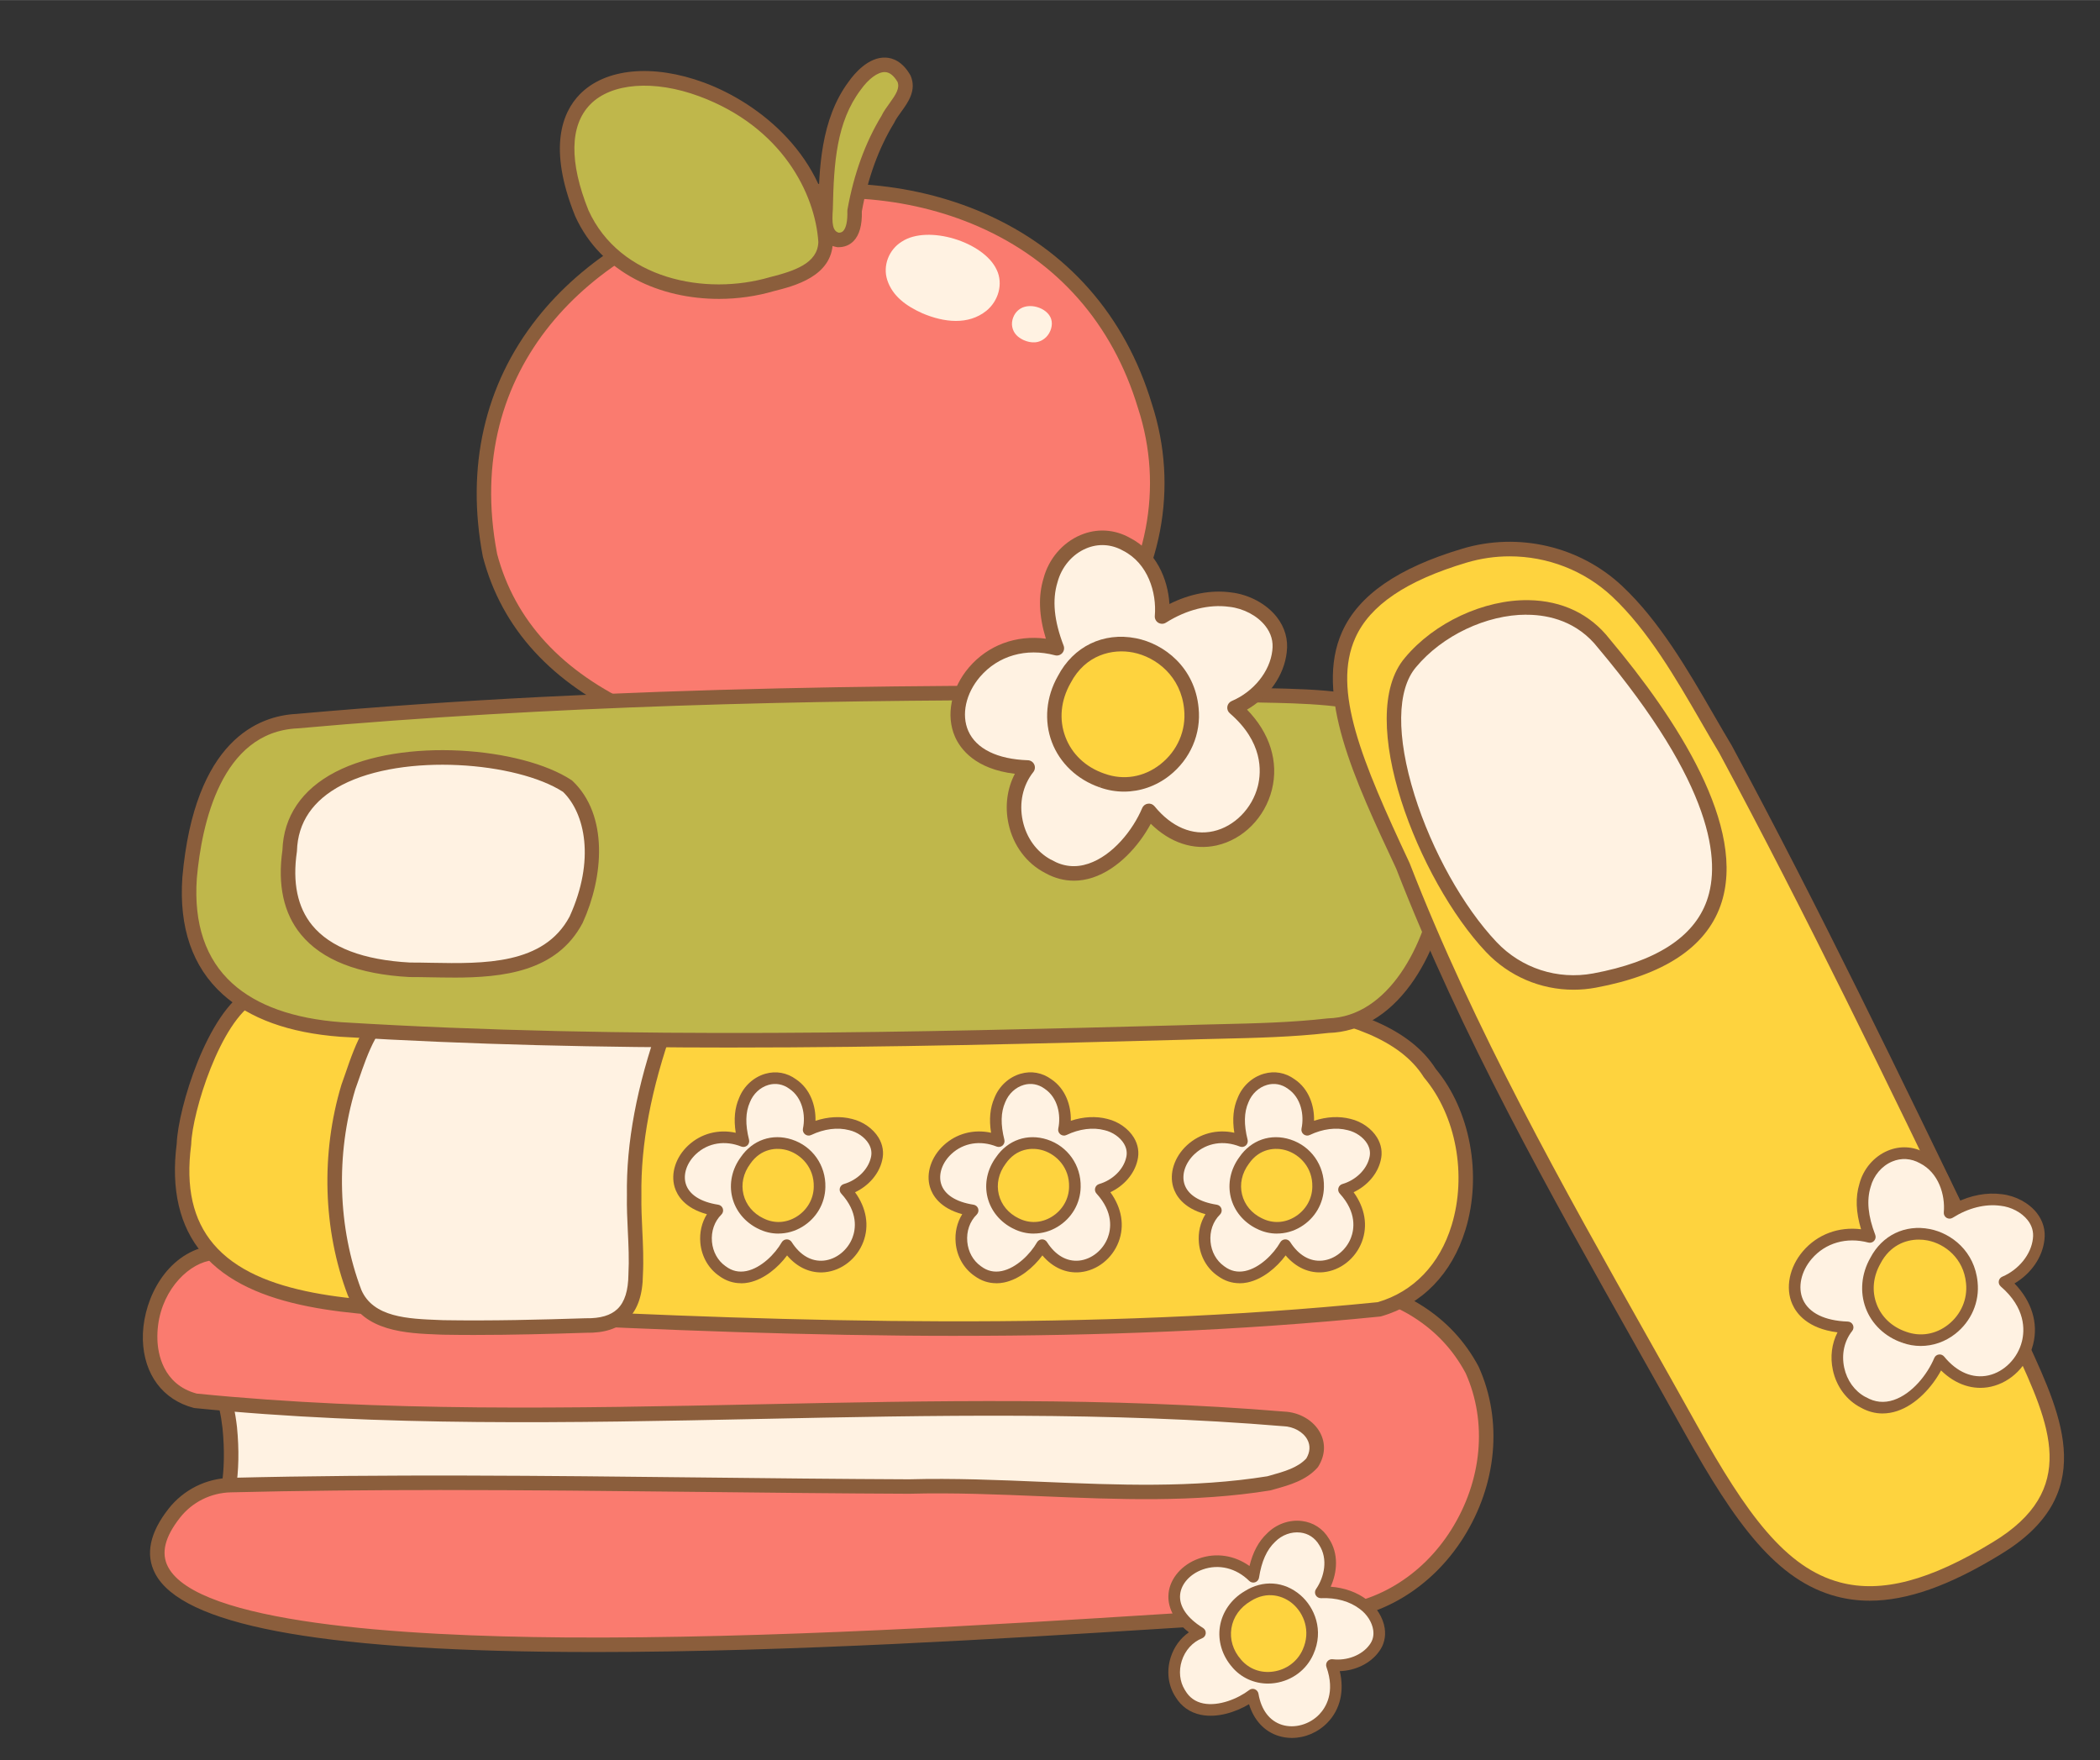
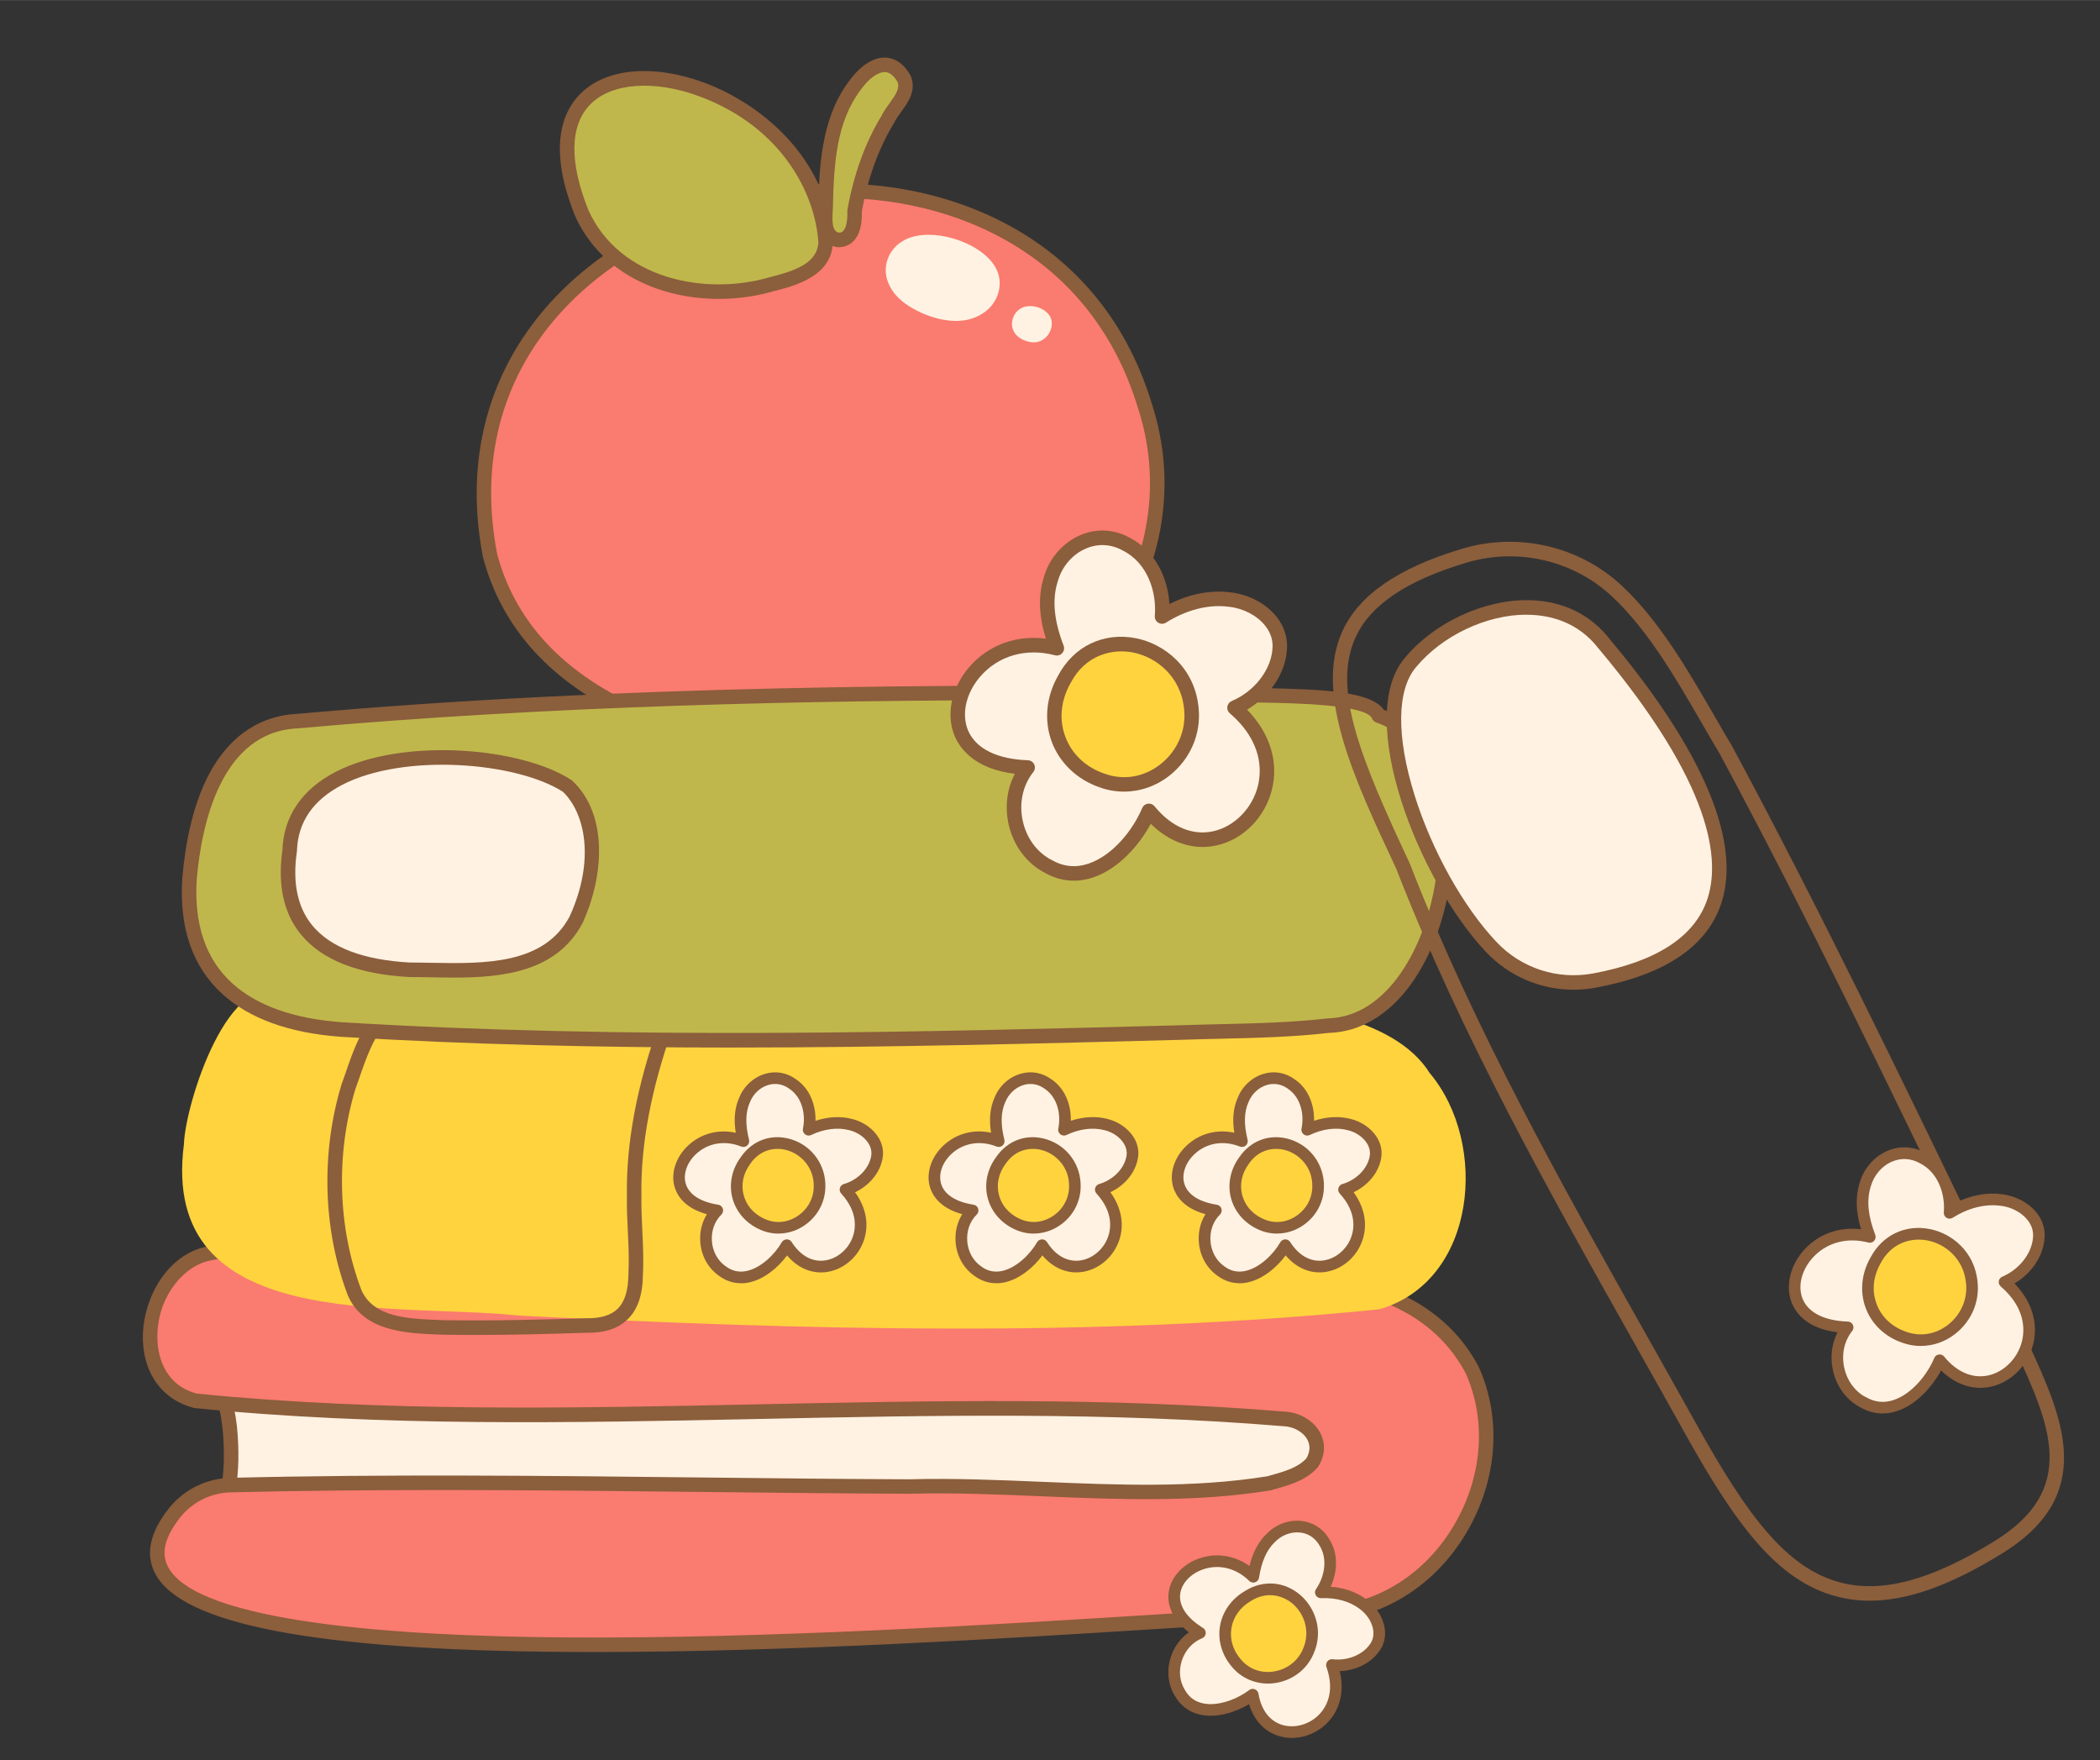
<svg xmlns="http://www.w3.org/2000/svg" data-name="Layer 2" height="606" preserveAspectRatio="xMidYMid meet" version="1.0" viewBox="-49.2 -19.8 723.3 606.2" width="723" zoomAndPan="magnify">
  <rect x="-49.2" y="-19.8" width="723.3" height="606.2" fill="#333333" stroke="none" />
  <g data-name="Layer 1">
    <g>
      <g>
        <g id="change1_2">
          <path d="M345.14,120c20.49,62.84-36.37,125.75-100.16,120.9-48.19-.59-111.58-16.76-125.43-69.52C94.27,39.12,307.45-5.09,345.14,120Z" fill="#fa7b6f" />
        </g>
        <g id="change2_6">
          <path d="M251.73,243.65c-2.29,0-4.57-.08-6.85-.26-28.22-.36-55.39-5.83-76.52-15.42-27.52-12.49-44.75-31.31-51.22-55.96-.01-.05-.03-.11-.04-.17-5.88-30.75.57-59.12,18.65-82.03,15.99-20.26,40.4-35.25,68.74-42.21,29.53-7.25,59.82-5.11,85.28,6.02,28.61,12.5,48.58,35.2,57.76,65.63,9.39,28.85,3.47,59.79-16.26,84.91-19.45,24.76-49.42,39.49-79.54,39.49ZM121.99,170.82c6.08,23.08,22.38,40.77,48.43,52.59,20.53,9.32,47.02,14.63,74.59,14.97.05,0,.11,0,.16,0,2.19.17,4.38.25,6.57.25,28.61,0,57.09-14.02,75.6-37.58,18.69-23.79,24.31-53.06,15.43-80.3,0-.02-.01-.04-.02-.05-8.74-29-27.75-50.62-54.98-62.52-24.47-10.69-53.62-12.73-82.09-5.74-50.52,12.41-95.98,53.82-83.68,118.37Z" fill="#8b5e3c" />
        </g>
      </g>
      <g>
        <g id="change3_5">
          <path d="M384.26,461.31c17.61,1.78,37.4,14.19,19.9,31.66-13.07,10.56-31.6,8.36-47.4,9.23-106.75,6.48-213.48-.28-320.23,5.7-7.97-.64-9.19-8.64-7.02-14.96,1.11-6.98,1.1-14.06.42-21.08-.5-4.38-1.35-8.72-2.87-12.87-3.17-13.88,12.94-13.76,14.93-1.26,113.1,7.95,228.64-9.41,342.27,3.58Z" fill="#fff2e2" />
        </g>
        <g id="change2_3">
          <path d="M36.54,510.39c-.07,0-.13,0-.2,0-3.63-.29-6.5-1.9-8.3-4.63-2.25-3.44-2.61-8.44-.96-13.41.97-6.23,1.09-12.85.37-20.24-.53-4.69-1.43-8.71-2.73-12.25-.04-.1-.07-.2-.09-.3-1.53-6.68.95-10.07,2.55-11.5,2.38-2.11,5.77-2.66,9.07-1.48,3.75,1.34,6.56,4.56,7.77,8.79,50.69,3.44,102.79,1.82,153.2.25,61.52-1.91,125.14-3.89,187.3,3.21,15.99,1.62,25.64,9.37,28.12,16.34,1.54,4.33,1.63,11.25-6.72,19.58-.06.06-.13.12-.2.18-11.19,9.05-25.56,9.28-39.45,9.51-3.27.05-6.36.1-9.39.27-54.47,3.31-109.82,3.17-163.35,3.03-51.42-.13-104.6-.26-156.87,2.66-.05,0-.09,0-.14,0ZM29.47,458.29c1.41,3.88,2.37,8.23,2.95,13.29.78,7.93.63,15.04-.43,21.75-.02.14-.06.28-.1.42-1.2,3.48-1.06,7.12.34,9.26.92,1.4,2.34,2.18,4.35,2.38,52.36-2.93,105.54-2.79,156.98-2.66,53.45.13,108.73.27,163.05-3.02,3.14-.17,6.42-.23,9.59-.28,13-.21,26.44-.43,36.29-8.32,5.14-5.17,6.98-9.97,5.45-14.27-2.57-7.23-13.99-12.03-23.93-13.04-.01,0-.02,0-.03,0-61.8-7.06-125.24-5.09-186.6-3.18-51.15,1.59-104.03,3.23-155.56-.39-1.16-.08-2.11-.95-2.29-2.1-.54-3.37-2.39-5.93-4.95-6.84-1.56-.56-3.08-.37-4.07.51-1.31,1.16-1.68,3.52-1.03,6.5Z" fill="#8b5e3c" />
        </g>
      </g>
      <g>
        <g id="change1_1">
          <path d="M457.85,451.97c16.27,36.17-10.8,82.97-51.26,83.93-33.3-2.14-455.8,41.97-395.8-34.56,4.69-5.99,11.84-9.53,19.44-9.72,77.53-1.9,155.88.18,233.63.5,41.53-1.12,83.1,5.51,123.96-1.1,5.26-1.5,11.11-2.83,14.88-7.07,4.71-7.55-1.79-14.85-9.82-15.12-124.41-10.41-250.93,6.19-374.81-6.24-23.9-6.25-18.1-43.43,2.42-50.17,6.92-2.08,14.27-1.59,21.4-2.29,5.36-.73,11.93,4.74,8.28,10.13,100.83,6.74,202.36,3.28,303.27-1.04,35.78-.78,84.88-3.85,104.4,32.74Z" fill="#fa7b6f" />
        </g>
        <g id="change2_1">
          <path d="M155.41,549.12c-3.37,0-6.71-.01-10.04-.04-85.74-.63-131.9-9.45-141.11-26.96-3.45-6.55-1.9-14.06,4.58-22.33,5.16-6.58,12.94-10.47,21.35-10.67,53.79-1.32,108.81-.71,162.03-.12,23.51.26,47.83.53,71.67.63,15.36-.42,31,.24,46.13.88,25.48,1.07,51.82,2.18,77.28-1.92l1.25-.35c4.52-1.27,9.2-2.57,12.17-5.78,1.32-2.22,1.46-4.46.38-6.48-1.41-2.65-4.74-4.52-8.28-4.64-.04,0-.08,0-.12,0-59.84-5.01-121.23-3.73-180.59-2.49-63.88,1.33-129.94,2.7-194.25-3.75-.13-.01-.26-.04-.38-.07C6.9,462.25.38,453.53.01,441.69c-.37-12.08,6.41-27.27,19.71-31.64,5.08-1.52,10.23-1.76,15.21-1.98,2.22-.1,4.52-.2,6.72-.42,4.03-.55,8.62,1.6,10.82,5.13,1.03,1.66,1.43,3.45,1.21,5.21,99.27,6.42,198.4,3.07,299.67-1.26,1.78-.04,3.53-.08,5.31-.13,34.65-.84,82.09-2,101.4,34.19.03.05.05.1.07.15,8.28,18.41,6.31,40.38-5.28,58.77-11.03,17.51-29.05,28.23-48.19,28.68-.07,0-.15,0-.22,0-6.32-.41-27.49.93-56.8,2.77-50.94,3.2-126.68,7.96-194.23,7.96ZM101.65,493.33c-23.86,0-47.73.21-71.35.79-6.91.17-13.3,3.36-17.53,8.76-5.23,6.67-6.57,12.21-4.09,16.92,10.16,19.32,79.96,23.87,136.72,24.29,69.81.52,150.52-4.56,203.92-7.92,29.33-1.84,50.56-3.18,57.32-2.77,17.43-.45,33.86-10.29,43.98-26.35,10.68-16.95,12.54-37.12,4.99-53.98-17.88-33.4-61.65-32.33-96.82-31.47-1.79.04-3.54.09-5.27.12-102.49,4.38-202.86,7.76-303.49,1.03-.89-.06-1.69-.59-2.08-1.4-.39-.8-.33-1.76.17-2.5.79-1.17.83-2.3.11-3.45-1.14-1.84-3.83-3.11-5.98-2.81-2.43.24-4.79.35-7.08.45-4.89.22-9.52.43-13.94,1.76-8.15,2.68-16.64,12.97-16.21,26.72.14,4.54,1.74,15.4,13.52,18.59,63.95,6.4,129.78,5.03,193.45,3.7,59.48-1.24,120.97-2.52,181.06,2.5,5.32.2,10.2,3.06,12.45,7.29,1.96,3.69,1.73,7.83-.66,11.66-.07.12-.16.23-.25.34-3.93,4.41-9.65,6.01-14.69,7.42l-1.37.39c-.09.03-.19.05-.29.06-26.01,4.21-52.66,3.09-78.43,2.01-15.04-.63-30.6-1.28-45.86-.87-23.94-.1-48.26-.37-71.78-.63-29.78-.33-60.13-.66-90.5-.66Z" fill="#8b5e3c" />
        </g>
      </g>
      <g>
        <g id="change4_2">
          <path d="M443.28,349.78c20.33,24.2,16.24,71.67-17.47,81.32-97.97,9.88-198.01,7.09-296.24,2.16-42.94-4.65-123.93,6.41-115.42-59.06.46-13.97,15.79-62.43,34.89-51,67.92-11.04,137.87-4.74,206.19-2.56,46.63,9.04,163.12-10.72,188.04,29.14Z" fill="#fed33e" />
        </g>
        <g id="change2_8">
-           <path d="M280.71,440.23c-51.33,0-102.17-2.01-151.26-4.48-.05,0-.1,0-.14-.01-7.5-.81-16.21-1.14-25.44-1.49-31.18-1.18-66.52-2.51-83.37-22.43-7.89-9.33-10.86-22.06-8.83-37.83.46-12.12,10.52-45.38,24.92-53.23,4.26-2.32,8.72-2.38,12.93-.17,54.99-8.81,111.79-6.36,166.72-3.99,12.84.55,26.12,1.13,39.09,1.54.13,0,.27.02.4.04,14.9,2.89,37.55,2.79,61.52,2.68,51.75-.24,110.39-.5,128.07,27.44,11.89,14.27,16.01,36.47,10.25,55.32-4.66,15.24-14.98,25.85-29.06,29.88-.14.04-.29.07-.44.08-48.19,4.86-97,6.64-145.36,6.64ZM129.77,430.76c95.06,4.78,196.64,7.83,295.57-2.13,12.29-3.59,21.32-12.99,25.44-26.47,5.31-17.35,1.52-37.76-9.41-50.78-.07-.09-.14-.18-.21-.28-16.09-25.73-73.37-25.47-123.9-25.24-24.13.11-46.91.21-62.3-2.73-12.94-.41-26.16-.98-38.95-1.54-54.97-2.37-111.81-4.83-166.56,4.07-.58.09-1.18-.02-1.69-.32-2.97-1.78-5.77-1.84-8.79-.19-12.19,6.65-21.95,37.9-22.32,49.13,0,.08,0,.16-.02.24-1.9,14.58.62,25.73,7.68,34.08,15.42,18.24,49.59,19.53,79.74,20.67,9.29.35,18.06.68,25.72,1.51Z" fill="#8b5e3c" />
-         </g>
+           </g>
      </g>
      <g>
        <g id="change3_1">
-           <path d="M159.74,322.49c8.15-1.2,21.63-.51,20.6,10.34-6.76,19.03-11.44,38.79-11.13,59.06-.17,9.06,1,18.11.51,27.16-.11,11.37-4.81,17.84-17.22,17.62-16.36.53-32.76.93-49.13.66-10.98-.45-25.55-.49-30.47-12.02-8.49-22.36-9.01-48.02-2.11-70.87,2.79-7.33,8.12-28.01,18.42-26.02,5.07-3.78,12.62-1.66,18.65-2.45,7.34-.22,14.67-.48,22-.87-.25.02-.51.03-.76.04,10.25-.52,20.42-1.65,30.63-2.65Z" fill="#fff2e2" />
-         </g>
+           </g>
        <g id="change2_18">
          <path d="M114.24,439.92c-3.62,0-7.26-.03-10.9-.09l-1.52-.06c-10.92-.42-25.88-1-31.21-13.48-.01-.03-.03-.06-.04-.09-8.52-22.43-9.3-48.85-2.16-72.48.02-.06.04-.11.06-.17.37-.97.79-2.21,1.28-3.64,3.23-9.43,8.53-25.01,18.86-24.11,3.94-2.43,8.73-2.3,13-2.19,2.13.06,4.14.11,5.93-.13.08-.01.17-.02.25-.02,8.55-.25,15.52-.53,21.94-.87.05,0,.1,0,.14,0,8.05-.44,16.2-1.26,24.09-2.04,1.82-.18,3.65-.37,5.47-.54,3.38-.49,14.51-1.61,20.23,3.81,2.43,2.31,3.53,5.5,3.17,9.25-.02.2-.06.41-.13.6-7.66,21.57-11.25,40.6-10.98,58.19-.07,4.05.12,8.13.31,12.07.24,4.97.48,10.1.21,15.21-.08,6.99-1.79,12.02-5.25,15.38-3.33,3.24-8.05,4.77-14.45,4.65-12.25.4-25.19.75-38.29.75ZM75.24,424.37c4.1,9.53,16.15,9.99,26.78,10.4l1.47.06c16.63.27,33.36-.16,48.95-.66.04,0,.09,0,.13,0,5.03.08,8.6-.97,10.94-3.24,2.46-2.39,3.68-6.29,3.74-11.9,0-.04,0-.07,0-.11.26-4.88.03-9.9-.21-14.76-.19-4.02-.39-8.18-.31-12.31-.28-18.02,3.37-37.53,11.16-59.54.14-2.08-.41-3.67-1.66-4.85-3.27-3.1-10.72-3.28-16.11-2.48-.04,0-.08.01-.12.02-1.84.18-3.68.36-5.52.55-8.24.82-16.76,1.68-25.22,2.11-.05,0-.1,0-.15,0-6.18.31-12.89.58-21.02.82-2.14.27-4.4.21-6.58.15-4.15-.11-8.07-.21-10.77,1.81-.56.42-1.28.58-1.97.45-6.74-1.29-11.64,12.99-14.27,20.67-.49,1.43-.92,2.67-1.31,3.71-6.8,22.56-6.05,47.74,2.06,69.12Z" fill="#8b5e3c" />
        </g>
      </g>
      <g>
        <g id="change5_3">
          <path d="M425.67,226.66c39.28,13.07,25.06,105.66-17.38,106.75-16.72,1.92-33.59,1.78-50.39,2.35-96.54,2.55-193.28,4.87-289.74-1.04-32.07-2.4-54.48-17.43-52.05-52.25,1.99-22.3,10.09-52.62,36.96-53.94,106.36-9.51,213.34-10.44,320.06-9.4,10.33,1.3,48.98-1.06,52.54,7.53Z" fill="#bfb74b" />
        </g>
        <g id="change2_13">
          <path d="M203.2,340.94c-44.61,0-90.1-.96-135.2-3.72-17.61-1.32-31.22-6.23-40.49-14.61-10.44-9.43-15.11-22.99-13.9-40.31,4.22-47.42,26.4-55.61,39.28-56.26,111.36-9.96,224.38-10.34,320.26-9.41.1,0,.19,0,.29.02,2.6.33,7.3.41,12.73.51,20.71.38,37.01,1.2,41.22,7.45,9.36,3.46,16.38,11.36,20.34,22.91,3.57,10.4,4.45,23.37,2.49,36.51-2.01,13.49-6.82,26-13.55,35.23-7.71,10.57-17.46,16.32-28.22,16.64-12.5,1.43-25.23,1.72-37.55,2.01-4.24.1-8.63.2-12.93.35-48.8,1.29-101.15,2.67-154.79,2.67ZM309.84,221.29c-80.46,0-169.03,1.9-256.55,9.73-.03,0-.07,0-.1,0-26.21,1.29-32.93,32.92-34.6,51.66-1.09,15.66,3.03,27.86,12.27,36.2,8.43,7.61,21.03,12.1,37.47,13.33,99.06,6.07,200.23,3.4,289.49,1.04,4.31-.15,8.71-.25,12.97-.35,12.24-.28,24.9-.58,37.2-1.99.07,0,.15-.01.22-.02,20.67-.53,33.7-25.05,37.06-47.61,4.65-31.25-6.89-49.78-20.4-54.27-.69-.23-1.24-.74-1.52-1.41-1.99-4.8-26.72-5.26-37.28-5.45-5.48-.1-10.23-.19-13.12-.53-20.33-.2-41.44-.34-63.12-.34Z" fill="#8b5e3c" />
        </g>
      </g>
      <g>
        <g id="change5_1">
          <path d="M235.16,63.47c-.2,9.63-10.64,12.58-18.42,14.54-24.13,7.1-54.48.05-65.56-24.44C121.7-19.76,231.25,1.61,235.16,63.47Z" fill="#bfb74b" />
        </g>
        <g id="change2_4">
          <path d="M198.41,83.11c-19.96,0-40.52-8.65-49.51-28.51-.01-.03-.03-.07-.04-.1-9.44-23.48-4.33-35.7,1.61-41.81,8.78-9.03,25.2-10.59,42.86-4.06,19.3,7.14,42.49,25.74,44.32,54.68,0,.07,0,.14,0,.21-.24,11.87-13.29,15.15-20.31,16.91-5.96,1.75-12.42,2.68-18.94,2.68ZM153.48,52.59c10.78,23.73,40.27,29.58,62.56,23.02,8.34-2.1,16.4-4.74,16.62-12.09-1.09-16.58-12.49-39.64-41.06-50.2-15.53-5.74-30.27-4.62-37.54,2.86-7.03,7.23-7.23,19.82-.58,36.41Z" fill="#8b5e3c" />
        </g>
      </g>
      <g>
        <g id="change5_2">
          <path d="M239.5,62.82c-5.09-.87-4.63-6.92-4.34-10.84.31-14.49.99-30.26,10.03-42.29,4.51-6.36,11.93-11.19,16.98-2.39,2.19,5.27-3.52,9.56-5.58,13.96-5.87,9.62-9.49,20.49-11.46,31.55.14,3.95-.44,10.08-5.63,10.01Z" fill="#bfb74b" />
        </g>
        <g id="change2_9">
          <path d="M239.59,65.32s-.08,0-.12,0c-.13,0-.26-.01-.39-.04-7.3-1.25-6.71-9.45-6.42-13.43.27-12.9.66-30.54,10.53-43.67,1.78-2.52,6.68-8.47,12.71-8.17,2.33.11,5.69,1.25,8.44,6.04.05.09.1.19.14.28,2.07,4.97-.91,9.09-3.31,12.4-.92,1.27-1.79,2.47-2.31,3.58-.04.08-.08.16-.13.24-5.28,8.65-9.01,18.89-11.09,30.43.13,4.72-.83,8.16-2.86,10.23-1.35,1.38-3.14,2.1-5.2,2.1ZM255.49,5c-2.41,0-5.56,2.33-8.26,6.13-8.29,11.03-9.24,25.04-9.57,40.9,0,.04,0,.09,0,.13-.36,4.88-.13,7.64,2.09,8.16.82-.03,1.21-.33,1.47-.59,1.02-1.04,1.54-3.53,1.43-6.83,0-.18,0-.35.04-.53,2.18-12.21,6.12-23.08,11.72-32.3.72-1.5,1.74-2.9,2.73-4.27,2.28-3.15,3.61-5.24,2.8-7.41-1.28-2.17-2.71-3.31-4.26-3.39-.06,0-.12,0-.18,0Z" fill="#8b5e3c" />
        </g>
      </g>
      <g>
        <g id="change4_7">
-           <path d="M642.98,434.57c12.86,29.37,31.1,57.35-4.55,78.86-55.63,34.03-77.76,8.27-105.34-41.28-35.27-63.33-72.78-126.07-99.09-193.79-24.88-53.08-39.86-88.61,21.2-106.82,18.46-5.51,38.56-.9,52.61,12.28,15.73,14.76,26.89,37.13,37.33,54.41,34.62,64.36,66.01,130.55,97.85,196.33Z" fill="#fed33e" />
-         </g>
+           </g>
        <g id="change2_23">
          <path d="M594.78,531.44c-3.94,0-7.73-.49-11.39-1.45-20.55-5.4-34.81-24.85-52.49-56.62-5.46-9.79-11.06-19.75-16.48-29.37-29.71-52.74-60.42-107.27-82.72-164.66-14.52-30.97-28.21-60.22-18.65-81.55,5.67-12.66,19.23-22.03,41.44-28.66,19.34-5.77,40.43-.84,55.03,12.86,12.89,12.09,22.76,29.16,31.47,44.23,2.18,3.76,4.23,7.32,6.28,10.72.02.04.04.07.06.11,30,55.78,58.02,113.83,85.12,169.98,4.26,8.82,8.51,17.64,12.78,26.45.01.03.03.06.04.09,1.35,3.08,2.78,6.2,4.17,9.22,11.84,25.76,24.08,52.39-9.72,72.79-17.45,10.68-32.04,15.86-44.93,15.86ZM470.77,171.77c-4.97,0-9.97.71-14.85,2.17-20.73,6.18-33.27,14.66-38.31,25.91-8.03,17.92,2.17,42.3,18.65,77.46.02.05.05.1.07.16,22.17,57.08,52.82,111.48,82.45,164.09,5.42,9.63,11.03,19.58,16.49,29.39,17.03,30.59,30.57,49.27,49.4,54.21,14.23,3.74,30.89-.66,52.46-13.85,29.98-18.09,19.69-40.49,7.77-66.43-1.39-3.02-2.83-6.15-4.19-9.26-4.26-8.8-8.51-17.6-12.76-26.41-27.06-56.08-55.05-114.06-84.99-169.73-2.07-3.42-4.12-6.98-6.3-10.75-8.54-14.76-18.21-31.5-30.56-43.08-9.62-9.03-22.35-13.88-35.33-13.88Z" fill="#8b5e3c" />
        </g>
      </g>
      <g>
        <g id="change3_11">
          <path d="M146.29,250.92c12.05,11.45,9.24,32.2,2.94,46-10.87,20.51-37.57,17.22-57.27,17.24-25.89-1.38-45.63-11.96-41.38-40.99,1.15-39.12,72.9-37.24,95.71-22.25Z" fill="#fff2e2" />
        </g>
        <g id="change2_15">
          <path d="M107,316.84c-2.64,0-5.23-.05-7.75-.09-2.54-.05-4.94-.09-7.28-.09-.04,0-.09,0-.14,0-17.6-.94-30.18-5.88-37.39-14.68-5.95-7.26-8.08-17.03-6.36-29.03.39-11.6,6.68-20.89,18.19-26.88,23.2-12.07,64.14-8.57,81.38,2.77.12.08.24.17.35.28,12.42,11.81,10.71,33.04,3.5,48.85-.02.04-.04.09-.07.13-8.9,16.8-27.5,18.75-44.45,18.75ZM92.19,311.66c2.31,0,4.66.04,7.15.09,18.18.33,38.78.7,47.65-15.93,8.88-19.52,5.29-35.57-2.26-42.93-15.92-10.29-54.8-13.49-76.14-2.39-10,5.21-15.22,12.86-15.51,22.74,0,.1-.01.19-.03.29-1.55,10.62.22,19.12,5.26,25.28,6.27,7.66,17.61,11.98,33.72,12.85h.16Z" fill="#8b5e3c" />
        </g>
      </g>
      <g id="change3_2">
        <path d="M294.09,73.08c2.34,4.89.55,10.82-3.59,14.16-6.23,4.96-14.52,3.98-21.94.86-5.72-2.56-10.37-5.98-12.16-11.48-1.61-4.97.56-10.5,5.02-13.24,8.99-5.9,28.18.09,32.63,9.63l.03.07Z" fill="#fff2e2" />
      </g>
      <g id="change3_3">
        <path d="M312.85,90.06c.67,2.03-.14,4.63-1.71,6.19-2.35,2.33-5.25,2.16-7.77,1.05-1.94-.92-3.47-2.24-3.93-4.55-.41-2.08.52-4.53,2.19-5.84,3.36-2.82,9.94-.84,11.21,3.12v.03Z" fill="#fff2e2" />
      </g>
      <g>
        <g id="change3_4">
          <path d="M503.26,201.83c36.58,43.55,68.61,102.67-3.26,116.03-13.04,2.42-26.45-1.91-35.56-11.55-23.91-25.28-43.65-79.52-27.82-98,15.49-18.61,49.76-28.21,66.65-6.48Z" fill="#fff2e2" />
        </g>
        <g id="change2_2">
          <path d="M492.76,321.02c-11.32,0-22.2-4.6-30.14-13-23.22-24.55-45.42-80.89-27.9-101.34,10.07-12.1,27.22-20.06,42.59-19.82,11.58.19,21.22,4.82,27.9,13.39,22.73,27.08,47.79,64.98,38.16,91.86-5.16,14.38-19.59,23.87-42.91,28.2-2.57.48-5.14.71-7.69.71ZM476.57,191.86c-13.79,0-29,7.19-38.03,18.05-6.67,7.79-6.85,23.86-.53,44.11,5.96,19.08,16.78,38.46,28.24,50.58,8.56,9.05,21,13.09,33.29,10.81,21.44-3.98,34.6-12.39,39.11-24.97,4.88-13.61,2.37-39.75-37.31-86.99-.02-.02-.04-.05-.06-.07-7.22-9.29-17.07-11.38-24.06-11.49-.22,0-.44,0-.65,0Z" fill="#8b5e3c" />
        </g>
      </g>
      <g>
        <g>
          <g id="change3_10">
            <path d="M374.5,186.66c8.92,1,18.3,8,17.01,17.83-.97,8.67-7.65,16.08-15.51,19.42,29.62,25.53-6.41,63.68-29.48,35.52-5.39,12.81-20.28,27.47-34.73,19.07l.2.12c-12.23-6.27-15.77-23.44-7.24-34.15-41.76-1.4-23.18-49.89,10.07-41.06-2.83-7.37-4.56-15.62-2.2-23.35,3.02-11.41,15.34-18.54,26.18-12.46,8.97,4.56,13.09,15.21,12.25,24.88,6.91-4.36,15.26-6.96,23.46-5.82Z" fill="#fff2e2" />
          </g>
          <g id="change2_14">
            <path d="M320.66,283.47c-3.36,0-6.66-.87-9.76-2.59-.02,0-.04-.02-.06-.03-6.44-3.3-11.07-9.49-12.68-16.98-1.3-6.03-.49-12.09,2.19-17.21-13.66-1.63-18.76-8.53-20.62-12.75-3.23-7.33-1.34-16.7,4.8-23.88,6.58-7.69,16.25-11.24,26.5-9.9-2.41-7.86-2.67-14.69-.8-20.79,1.76-6.67,6.53-12.27,12.72-14.89,5.61-2.38,11.66-2.04,17.03.96,8.95,4.58,13.09,14.07,13.61,22.78,7-3.52,14.4-4.93,21.22-3.99,6.17.7,12.2,3.94,15.74,8.46,2.82,3.6,4,7.81,3.43,12.18-.88,7.9-6.12,15.34-13.67,19.72,7.87,8.06,10.98,17.95,8.57,27.58-2.41,9.6-9.88,17.14-19.04,19.19-7.97,1.78-16.06-.92-22.68-7.46-4.1,7.64-11.3,15.63-19.89,18.5-2.21.74-4.43,1.11-6.62,1.11ZM312.72,276.18c.11.04.22.1.32.16,3.99,2.32,8.25,2.75,12.65,1.27,8.41-2.82,15.36-11.65,18.52-19.16.34-.81,1.08-1.38,1.95-1.5.87-.13,1.74.21,2.29.89,5.86,7.16,13.08,10.21,20.3,8.59,7.22-1.62,13.36-7.86,15.29-15.52,1.29-5.15,1.75-15.26-9.67-25.1-.65-.56-.97-1.43-.84-2.28.13-.85.7-1.58,1.49-1.92,7.57-3.21,13.2-10.2,14-17.39.41-3.1-.4-5.94-2.4-8.49-2.75-3.51-7.5-6.03-12.4-6.58-.02,0-.04,0-.06,0-6.94-.96-14.68.98-21.78,5.46-.8.51-1.82.51-2.64.02-.81-.49-1.27-1.41-1.19-2.35.7-8.05-2.39-18.12-10.89-22.44-.03-.02-.06-.03-.09-.05-4-2.24-8.5-2.51-12.68-.74-4.78,2.02-8.46,6.38-9.86,11.66-1.88,6.14-1.18,13.24,2.11,21.81.34.88.15,1.87-.47,2.57-.63.7-1.6.99-2.5.75-9.94-2.64-19.6.14-25.84,7.44-4.9,5.73-6.48,13.04-4.02,18.62,2.71,6.15,10,9.74,20.52,10.09.94.03,1.79.59,2.19,1.45.4.86.27,1.87-.31,2.61-3.63,4.56-4.97,10.68-3.65,16.78,1.26,5.86,4.77,10.71,9.67,13.37Z" fill="#8b5e3c" />
          </g>
        </g>
        <g>
          <g id="change4_8">
            <path d="M330.34,248.96c-14.79-5.1-20.72-21.14-13-34.72,11.01-21.04,41.59-13.17,43.8,9.93,1.74,16.62-14.62,30.65-30.73,24.81l-.07-.02Z" fill="#fed33e" />
          </g>
          <g id="change2_16">
            <path d="M337.94,252.8c-2.82,0-5.65-.48-8.38-1.47l.78-2.37-.81,2.36c-7.71-2.66-13.7-8.34-16.44-15.58-2.75-7.29-1.99-15.58,2.08-22.74,5.34-10.2,15.65-15.22,26.88-13.02,9.79,1.92,20.26,10.07,21.58,23.94.94,8.98-2.84,17.74-10.11,23.43-4.58,3.58-10.06,5.45-15.58,5.45ZM331.15,246.59l.06.02c6.59,2.39,13.58,1.22,19.22-3.19,5.91-4.62,8.98-11.72,8.22-18.99-1.08-11.33-9.6-17.97-17.57-19.54-7.03-1.38-16.37.66-21.53,10.5-3.42,6.02-4.05,12.59-1.79,18.58,2.24,5.93,6.99,10.41,13.38,12.62Z" fill="#8b5e3c" />
          </g>
        </g>
      </g>
      <g>
        <g>
          <g id="change3_7">
            <path d="M420.39,532.72c4.57,3.34,7.51,10.11,3.73,15.09-3.25,4.45-9.22,6.41-14.57,5.78,8.22,23.25-23.45,32.87-27.27,10.22-6.96,5.33-19.71,8.69-24.99-.43l.07.13c-4.73-7.26-1.29-17.77,6.73-20.96-22.43-13.84,2.93-34.58,18.37-19.33.76-4.92,2.39-9.98,6.11-13.47,5.23-5.3,14.2-5.35,18.24,1.37,3.48,5.31,2.4,12.43-1.09,17.46,5.15-.22,10.53.97,14.67,4.16Z" fill="#fff2e2" />
          </g>
          <g id="change2_7">
            <path d="M395.76,578.7c-1.54,0-3.07-.22-4.55-.68-4.91-1.51-8.52-5.43-10.21-10.94-4.68,2.8-10.99,4.77-16.51,3.67-3.78-.75-6.81-2.87-8.78-6.13,0,0-.01-.02-.02-.03-2.56-3.93-3.17-8.9-1.67-13.63,1.14-3.6,3.35-6.61,6.26-8.63-6.69-5.18-7.3-10.54-6.99-13.46.54-5.18,4.62-9.87,10.38-11.93,5.95-2.13,12.28-1.16,17.49,2.55,1.18-4.83,3.17-8.52,6.05-11.22,3.13-3.18,7.63-4.81,11.97-4.28,3.96.47,7.28,2.63,9.35,6.09,3.41,5.2,2.87,11.56.59,16.54,4.77.36,9.11,1.92,12.48,4.5,3.25,2.38,5.6,6.15,6.14,9.84.43,2.97-.26,5.75-2.02,8.06-2.93,4.02-8.02,6.49-13.46,6.68,1.62,6.83.16,13.15-4.18,17.67-3.3,3.44-7.82,5.33-12.31,5.33ZM382.28,561.8c.25,0,.5.05.73.14.65.26,1.12.84,1.24,1.53.94,5.59,3.83,9.4,8.14,10.73,4.31,1.33,9.46-.12,12.8-3.6,2.25-2.35,5.57-7.59,2.47-16.34-.23-.65-.11-1.38.32-1.92.43-.54,1.12-.82,1.8-.74,5.01.6,10.12-1.4,12.72-4.97,1.13-1.48,1.55-3.19,1.27-5.09-.39-2.67-2.14-5.43-4.56-7.2-.01-.01-.03-.02-.04-.03-3.42-2.64-8.16-3.97-13.36-3.74-.75.03-1.47-.37-1.84-1.03-.37-.67-.33-1.48.11-2.11,2.82-4.07,4.25-10.36,1.06-15.22-1.46-2.44-3.74-3.92-6.44-4.24-3.12-.37-6.37.81-8.7,3.17-2.89,2.72-4.69,6.75-5.56,12.37-.11.74-.64,1.36-1.35,1.59-.71.23-1.5.05-2.03-.48-4.5-4.44-10.49-5.9-16.04-3.92-4.32,1.55-7.37,4.92-7.75,8.58-.42,4.05,2.37,8.15,7.88,11.54.64.4,1.01,1.12.94,1.88-.07.75-.55,1.4-1.25,1.68-3.3,1.31-5.85,4.15-7.01,7.78-1.1,3.48-.72,7.1,1.05,9.98.05.07.1.14.14.22,1.4,2.41,3.5,3.91,6.25,4.46,5.33,1.06,11.93-1.65,15.8-4.61.35-.27.78-.41,1.22-.41Z" fill="#8b5e3c" />
          </g>
        </g>
        <g>
          <g id="change4_5">
            <path d="M376.7,553c-6.5-7.43-4.73-18.07,3.75-23.08,12.62-8.07,26.9,5.81,20.87,19.15-4.25,9.64-17.6,12.2-24.6,3.96l-.03-.03Z" fill="#fed33e" />
          </g>
          <g id="change2_21">
            <path d="M387.51,559.98c-4.75,0-9.23-2.02-12.31-5.65l1.5-1.33-1.5,1.32c-3.47-3.97-5.01-9.08-4.22-14.02.8-4.98,3.88-9.39,8.46-12.1,6.27-4.01,13.68-3.52,19.28,1.33,4.88,4.22,8.14,12.15,4.43,20.36-2.35,5.34-7.29,9.05-13.2,9.91-.82.12-1.63.18-2.44.18ZM378.2,551.68l.02.02c2.78,3.28,6.83,4.77,11.16,4.14,4.54-.66,8.32-3.49,10.12-7.58,2.87-6.35.36-12.46-3.39-15.71-3.3-2.85-8.86-4.6-14.57-.95-3.66,2.17-5.99,5.47-6.61,9.32-.61,3.82.55,7.64,3.27,10.75Z" fill="#8b5e3c" />
          </g>
        </g>
      </g>
      <g>
        <g>
          <g id="change3_12">
            <path d="M640.09,393.44c6.77.76,13.88,6.07,12.9,13.52-.73,6.58-5.8,12.2-11.76,14.73,22.46,19.36-4.86,48.3-22.36,26.94-4.09,9.72-15.38,20.84-26.34,14.47l.15.09c-9.28-4.75-11.96-17.78-5.49-25.9-31.67-1.06-17.58-37.84,7.64-31.14-2.14-5.59-3.46-11.85-1.66-17.71,2.29-8.65,11.63-14.06,19.85-9.45,6.8,3.46,9.92,11.54,9.29,18.87,5.24-3.31,11.57-5.28,17.79-4.42Z" fill="#fff2e2" />
          </g>
          <g id="change2_17">
            <path d="M599.25,466.96c-2.57,0-5.08-.66-7.45-1.98-.01,0-.03-.01-.04-.02-4.92-2.52-8.44-7.24-9.67-12.95-.98-4.54-.39-9.12,1.6-12.99-10.3-1.28-14.16-6.5-15.57-9.71-2.46-5.59-1.03-12.75,3.65-18.22,4.98-5.82,12.28-8.53,20.03-7.57-1.79-5.91-1.97-11.07-.56-15.67,1.34-5.08,4.98-9.36,9.7-11.36,4.3-1.82,8.93-1.55,13.04.75,6.73,3.42,9.89,10.58,10.33,17.18,5.28-2.63,10.86-3.67,16.01-2.97,4.71.53,9.31,3.01,12.01,6.45,2.15,2.75,3.06,5.97,2.62,9.31-.67,5.98-4.61,11.62-10.3,14.97,5.92,6.12,8.26,13.62,6.43,20.92-1.83,7.32-7.53,13.06-14.52,14.63-6.04,1.35-12.17-.67-17.2-5.59-3.13,5.78-8.58,11.79-15.07,13.96-1.69.57-3.38.85-5.06.85ZM593.28,461.24c.09.03.17.08.25.12,3,1.74,6.2,2.07,9.51.96,6.35-2.13,11.6-8.8,13.98-14.47.27-.65.86-1.1,1.56-1.2.69-.1,1.39.17,1.83.71,4.42,5.4,9.85,7.69,15.29,6.48,5.44-1.22,10.07-5.92,11.51-11.7.97-3.88,1.32-11.5-7.3-18.93-.52-.45-.78-1.14-.67-1.82.11-.68.56-1.26,1.19-1.53,5.71-2.42,9.95-7.69,10.56-13.11.3-2.32-.3-4.45-1.8-6.37-2.07-2.64-5.64-4.54-9.33-4.95-.02,0-.03,0-.05,0-5.24-.72-11.08.74-16.45,4.13-.64.41-1.46.41-2.11.02-.65-.4-1.02-1.12-.95-1.88.53-6.07-1.8-13.66-8.2-16.91-3.08-1.72-6.46-1.92-9.59-.59-3.59,1.52-6.37,4.8-7.42,8.77-1.42,4.64-.89,10,1.6,16.48.27.7.12,1.49-.38,2.05-.5.56-1.27.79-2,.6-7.5-1.99-14.79.11-19.5,5.61-3.69,4.31-4.88,9.81-3.03,14.01,2.04,4.63,7.53,7.32,15.47,7.59.76.03,1.43.47,1.75,1.16s.22,1.49-.25,2.08c-2.74,3.44-3.74,8.04-2.75,12.64.95,4.41,3.59,8.06,7.27,10.07Z" fill="#8b5e3c" />
          </g>
        </g>
        <g>
          <g id="change4_1">
            <path d="M606.6,440.68c-11.22-3.87-15.72-16.04-9.86-26.33,8.35-15.95,31.55-9.99,33.22,7.53,1.32,12.61-11.09,23.24-23.31,18.82l-.05-.02Z" fill="#fed33e" />
          </g>
          <g id="change2_19">
            <path d="M612.36,443.71c-2.15,0-4.31-.37-6.39-1.12l.63-1.9-.65,1.89c-5.88-2.03-10.45-6.36-12.53-11.88-2.1-5.56-1.52-11.88,1.58-17.33,4.07-7.77,11.93-11.6,20.49-9.92,7.46,1.46,15.44,7.67,16.45,18.25.72,6.84-2.17,13.52-7.71,17.86-3.49,2.73-7.67,4.15-11.88,4.15ZM611.71,407.08c-4.72,0-10.02,2.13-13.2,8.2-2.58,4.54-3.05,9.5-1.35,14,1.69,4.47,5.27,7.85,10.09,9.51,0,0,0,0,0,0l.05.02c4.96,1.8,10.22.91,14.47-2.41,4.45-3.48,6.77-8.83,6.19-14.31-.82-8.54-7.24-13.55-13.24-14.72-.96-.19-1.97-.29-3.01-.29Z" fill="#8b5e3c" />
          </g>
        </g>
      </g>
      <g>
        <g>
          <g id="change3_6">
            <path d="M415.5,367.46c5.27,1.24,10.37,6.11,8.89,11.9-1.21,5.12-5.74,9.08-10.69,10.51,15.89,17.42-8.43,37.66-20.21,19.13-4.15,7.28-14.12,14.98-22.17,8.91l.11.09c-6.87-4.64-7.75-15.17-1.87-20.96-24.9-3.85-10.28-31.54,8.99-23.85-1.16-4.61-1.6-9.68.37-14.14,2.63-6.61,10.52-9.99,16.57-5.57,5.04,3.38,6.74,10.05,5.53,15.78,4.45-2.11,9.64-3.06,14.46-1.79Z" fill="#fff2e2" />
          </g>
          <g id="change2_5">
            <path d="M377.71,422.1c-2.64,0-5.14-.82-7.36-2.43,0,0-.02-.01-.03-.02-3.74-2.53-6.14-6.7-6.58-11.45-.33-3.57.48-7.03,2.26-9.88-7.77-2.1-10.29-6.59-11.1-9.28-1.46-4.8.4-10.47,4.73-14.46,4.44-4.08,10.35-5.59,16.3-4.3-.73-4.66-.34-8.62,1.18-12.05,1.58-3.99,4.96-7.11,9-8.27,3.69-1.06,7.44-.39,10.58,1.9,4.92,3.3,6.83,9.07,6.71,14.3,4.31-1.43,8.69-1.66,12.59-.64,3.77.89,7.26,3.35,9.12,6.42,1.5,2.47,1.92,5.21,1.23,7.92-1.09,4.62-4.62,8.69-9.32,10.9,3.93,5.41,4.97,11.52,2.84,17.11-2.2,5.75-7.38,9.84-13.19,10.43-4.88.49-9.52-1.59-13.06-5.78-3.09,4.18-7.91,8.23-13.17,9.32-.92.19-1.82.28-2.72.28ZM372.32,416.17c.07.04.14.09.21.14,2.1,1.59,4.49,2.12,7.09,1.59,5.06-1.04,9.84-5.86,12.14-9.89.35-.61.99-.99,1.69-1.01.7-.03,1.36.33,1.74.93,2.89,4.54,6.82,6.81,11.07,6.38,4.26-.43,8.22-3.59,9.86-7.88,1.1-2.88,2.07-8.7-3.88-15.22-.47-.51-.64-1.23-.45-1.89.19-.67.71-1.19,1.37-1.38,4.6-1.33,8.33-4.96,9.29-9.04.44-1.7.17-3.34-.77-4.89-1.33-2.19-3.87-3.96-6.64-4.61-.02,0-.03,0-.05-.01-3.97-1.05-8.62-.46-13.09,1.67-.69.33-1.5.23-2.1-.24-.6-.47-.88-1.24-.72-1.98.97-4.61-.11-10.64-4.69-13.71-2.17-1.59-4.7-2.04-7.17-1.33-2.86.82-5.26,3.06-6.42,5.98-1.53,3.45-1.61,7.65-.29,12.91.18.73-.06,1.5-.62,1.99s-1.36.63-2.06.35c-5.58-2.22-11.37-1.29-15.49,2.5-3.21,2.95-4.63,7.01-3.61,10.35,1.12,3.69,5.08,6.24,11.16,7.18.75.12,1.37.64,1.6,1.36.23.72.04,1.51-.5,2.04-2.4,2.36-3.58,5.78-3.25,9.38.32,3.44,1.99,6.46,4.6,8.33Z" fill="#8b5e3c" />
          </g>
        </g>
        <g>
          <g id="change4_4">
            <path d="M384.57,401.56c-8.49-4.12-10.88-14.15-5.28-21.72,8.11-11.8,25.85-4.88,25.5,9.11-.16,10.08-10.96,17.29-20.19,12.64l-.04-.02Z" fill="#fed33e" />
          </g>
          <g id="change2_20">
            <path d="M390.62,405.01c-2.37,0-4.73-.55-6.91-1.65l.86-1.8-.87,1.8c-4.56-2.21-7.83-6.16-8.98-10.84-1.16-4.71-.07-9.76,2.97-13.87,4.05-5.89,10.8-8.22,17.58-6.03,7.08,2.3,11.72,8.88,11.53,16.37-.09,5.61-3.07,10.74-7.98,13.7-2.54,1.54-5.38,2.31-8.2,2.31ZM385.43,399.75h.03c3.65,1.85,7.74,1.66,11.29-.48,3.72-2.25,5.99-6.12,6.05-10.36.16-6.61-4.29-11.03-8.77-12.49-3.94-1.28-9.44-.75-13.09,4.54-2.41,3.25-3.22,7-2.34,10.6.88,3.56,3.3,6.47,6.83,8.19Z" fill="#8b5e3c" />
          </g>
        </g>
      </g>
      <g>
        <g>
          <g id="change3_8">
            <path d="M331.72,367.46c5.27,1.24,10.37,6.11,8.89,11.9-1.21,5.12-5.74,9.08-10.69,10.51,15.89,17.42-8.43,37.66-20.21,19.13-4.15,7.28-14.12,14.98-22.17,8.91l.11.09c-6.87-4.64-7.75-15.17-1.87-20.96-24.9-3.85-10.28-31.54,8.99-23.85-1.16-4.61-1.6-9.68.37-14.14,2.63-6.61,10.52-9.99,16.57-5.57,5.04,3.38,6.74,10.05,5.53,15.78,4.45-2.11,9.64-3.06,14.46-1.79Z" fill="#fff2e2" />
          </g>
          <g id="change2_10">
            <path d="M293.93,422.1c-2.64,0-5.14-.82-7.36-2.43,0,0-.02-.01-.03-.02-3.74-2.53-6.14-6.7-6.58-11.45-.33-3.57.48-7.03,2.26-9.88-7.77-2.1-10.29-6.59-11.1-9.28-1.46-4.8.4-10.47,4.73-14.46,4.44-4.08,10.35-5.59,16.3-4.3-.73-4.66-.34-8.62,1.18-12.05,1.58-3.99,4.96-7.11,9-8.27,3.69-1.06,7.44-.39,10.58,1.9,4.92,3.3,6.83,9.07,6.71,14.3,4.31-1.43,8.69-1.66,12.59-.64,3.77.89,7.26,3.35,9.12,6.42,1.5,2.47,1.92,5.21,1.23,7.92-1.09,4.62-4.62,8.69-9.32,10.9,3.93,5.41,4.97,11.52,2.84,17.11-2.2,5.75-7.38,9.84-13.19,10.43-4.88.49-9.52-1.59-13.06-5.78-3.09,4.18-7.91,8.23-13.17,9.32-.92.19-1.82.28-2.72.28ZM288.54,416.17c.07.04.14.09.21.14,2.1,1.59,4.49,2.12,7.09,1.59,5.06-1.04,9.84-5.86,12.14-9.89.35-.61.99-.99,1.69-1.01.71-.03,1.36.33,1.74.93,2.89,4.54,6.82,6.81,11.07,6.38,4.26-.43,8.22-3.59,9.86-7.88,1.1-2.88,2.07-8.7-3.88-15.22-.47-.51-.64-1.23-.45-1.89.19-.67.71-1.19,1.37-1.38,4.6-1.33,8.33-4.96,9.29-9.04.44-1.7.17-3.34-.77-4.89-1.33-2.19-3.87-3.96-6.64-4.61-.02,0-.03,0-.05-.01-3.97-1.05-8.62-.46-13.09,1.67-.69.33-1.5.23-2.1-.24-.6-.47-.88-1.24-.72-1.98.97-4.61-.11-10.64-4.69-13.71-2.17-1.59-4.7-2.04-7.17-1.33-2.86.82-5.26,3.06-6.42,5.98-1.53,3.45-1.61,7.65-.29,12.91.18.73-.06,1.5-.62,1.99s-1.36.63-2.06.35c-5.58-2.22-11.37-1.29-15.49,2.5-3.21,2.95-4.63,7.01-3.61,10.35,1.12,3.69,5.08,6.24,11.16,7.18.75.12,1.37.64,1.6,1.36.23.72.04,1.51-.5,2.04-2.4,2.36-3.58,5.78-3.25,9.38.32,3.44,1.99,6.46,4.6,8.33Z" fill="#8b5e3c" />
          </g>
        </g>
        <g>
          <g id="change4_6">
            <path d="M300.78,401.56c-8.49-4.12-10.88-14.15-5.28-21.72,8.11-11.8,25.85-4.88,25.5,9.11-.16,10.08-10.96,17.29-20.19,12.64l-.04-.02Z" fill="#fed33e" />
          </g>
          <g id="change2_22">
            <path d="M306.83,405.01c-2.37,0-4.73-.55-6.91-1.65l.86-1.8-.87,1.8c-4.56-2.21-7.83-6.16-8.98-10.84-1.16-4.71-.07-9.76,2.97-13.87,4.05-5.89,10.8-8.22,17.58-6.03,7.08,2.3,11.72,8.88,11.53,16.37-.09,5.61-3.07,10.74-7.98,13.7-2.54,1.54-5.38,2.31-8.2,2.31ZM301.65,399.75h.03c3.65,1.85,7.74,1.66,11.29-.48,3.72-2.25,5.99-6.12,6.05-10.36.16-6.61-4.29-11.03-8.77-12.49-3.94-1.28-9.44-.75-13.09,4.54-2.41,3.25-3.22,7-2.34,10.6.88,3.56,3.3,6.47,6.83,8.19Z" fill="#8b5e3c" />
          </g>
        </g>
      </g>
      <g>
        <g>
          <g id="change3_9">
            <path d="M243.79,367.46c5.27,1.24,10.37,6.11,8.89,11.9-1.21,5.12-5.74,9.08-10.69,10.51,15.89,17.42-8.43,37.66-20.21,19.13-4.15,7.28-14.12,14.98-22.17,8.91l.11.09c-6.87-4.64-7.75-15.17-1.87-20.96-24.9-3.85-10.28-31.54,8.99-23.85-1.16-4.61-1.6-9.68.37-14.14,2.63-6.61,10.52-9.99,16.57-5.57,5.04,3.38,6.74,10.05,5.53,15.78,4.45-2.11,9.64-3.06,14.46-1.79Z" fill="#fff2e2" />
          </g>
          <g id="change2_12">
            <path d="M205.99,422.1c-2.64,0-5.14-.82-7.37-2.43,0,0-.02-.01-.02-.02-3.74-2.53-6.14-6.7-6.58-11.44-.33-3.57.48-7.03,2.26-9.88-7.77-2.1-10.29-6.59-11.1-9.28-1.46-4.8.4-10.47,4.73-14.46,4.44-4.08,10.35-5.59,16.3-4.3-.73-4.66-.34-8.62,1.18-12.05,1.58-3.99,4.96-7.11,9-8.27,3.69-1.06,7.45-.39,10.58,1.9,4.92,3.3,6.83,9.07,6.71,14.3,4.31-1.43,8.69-1.66,12.59-.64,3.77.89,7.26,3.35,9.12,6.42,1.5,2.47,1.92,5.21,1.23,7.92-1.09,4.62-4.62,8.69-9.32,10.9,3.93,5.41,4.97,11.52,2.84,17.11-2.2,5.75-7.38,9.84-13.19,10.43-4.88.49-9.52-1.59-13.06-5.78-3.09,4.18-7.91,8.23-13.16,9.32-.92.19-1.82.28-2.72.28ZM200.61,416.17c.07.04.14.09.21.14,2.1,1.59,4.49,2.12,7.09,1.59,5.06-1.04,9.84-5.86,12.14-9.89.35-.61.99-.99,1.69-1.01.71-.03,1.36.33,1.74.93,2.89,4.54,6.82,6.81,11.07,6.38,4.26-.43,8.22-3.59,9.86-7.88,1.1-2.88,2.07-8.7-3.88-15.22-.47-.51-.64-1.23-.45-1.89.19-.67.71-1.19,1.37-1.38,4.6-1.33,8.33-4.96,9.29-9.04.44-1.7.17-3.34-.77-4.89-1.33-2.19-3.87-3.96-6.64-4.61-.02,0-.03,0-.05-.01-3.98-1.05-8.62-.46-13.1,1.67-.69.33-1.5.23-2.1-.24-.6-.47-.88-1.24-.72-1.98.97-4.61-.11-10.64-4.69-13.71-2.17-1.59-4.7-2.04-7.17-1.33-2.86.82-5.26,3.06-6.42,5.98-1.53,3.45-1.61,7.65-.29,12.91.18.73-.06,1.5-.62,1.99s-1.36.63-2.06.35c-5.58-2.22-11.37-1.29-15.49,2.5-3.21,2.95-4.63,7.01-3.61,10.35,1.12,3.69,5.08,6.24,11.16,7.18.75.12,1.37.64,1.6,1.36.23.72.04,1.51-.5,2.04-2.4,2.36-3.58,5.78-3.25,9.38.32,3.45,1.99,6.47,4.6,8.33Z" fill="#8b5e3c" />
          </g>
        </g>
        <g>
          <g id="change4_3">
            <path d="M212.85,401.56c-8.49-4.12-10.88-14.15-5.28-21.72,8.11-11.8,25.85-4.88,25.5,9.11-.16,10.08-10.96,17.29-20.19,12.64l-.04-.02Z" fill="#fed33e" />
          </g>
          <g id="change2_11">
            <path d="M218.9,405.01c-2.37,0-4.73-.55-6.91-1.65l.86-1.8-.87,1.8c-4.56-2.21-7.83-6.16-8.98-10.84-1.16-4.71-.07-9.76,2.97-13.87,4.05-5.89,10.8-8.23,17.58-6.03,7.08,2.3,11.72,8.88,11.53,16.37-.09,5.61-3.07,10.74-7.98,13.7-2.54,1.54-5.38,2.31-8.2,2.31ZM213.71,399.75h.03c3.65,1.85,7.74,1.66,11.29-.48,3.72-2.25,5.99-6.12,6.05-10.36.16-6.61-4.29-11.03-8.77-12.49-3.94-1.28-9.44-.75-13.09,4.54-2.41,3.25-3.22,7-2.34,10.6.88,3.56,3.3,6.47,6.83,8.19Z" fill="#8b5e3c" />
          </g>
        </g>
      </g>
    </g>
  </g>
</svg>